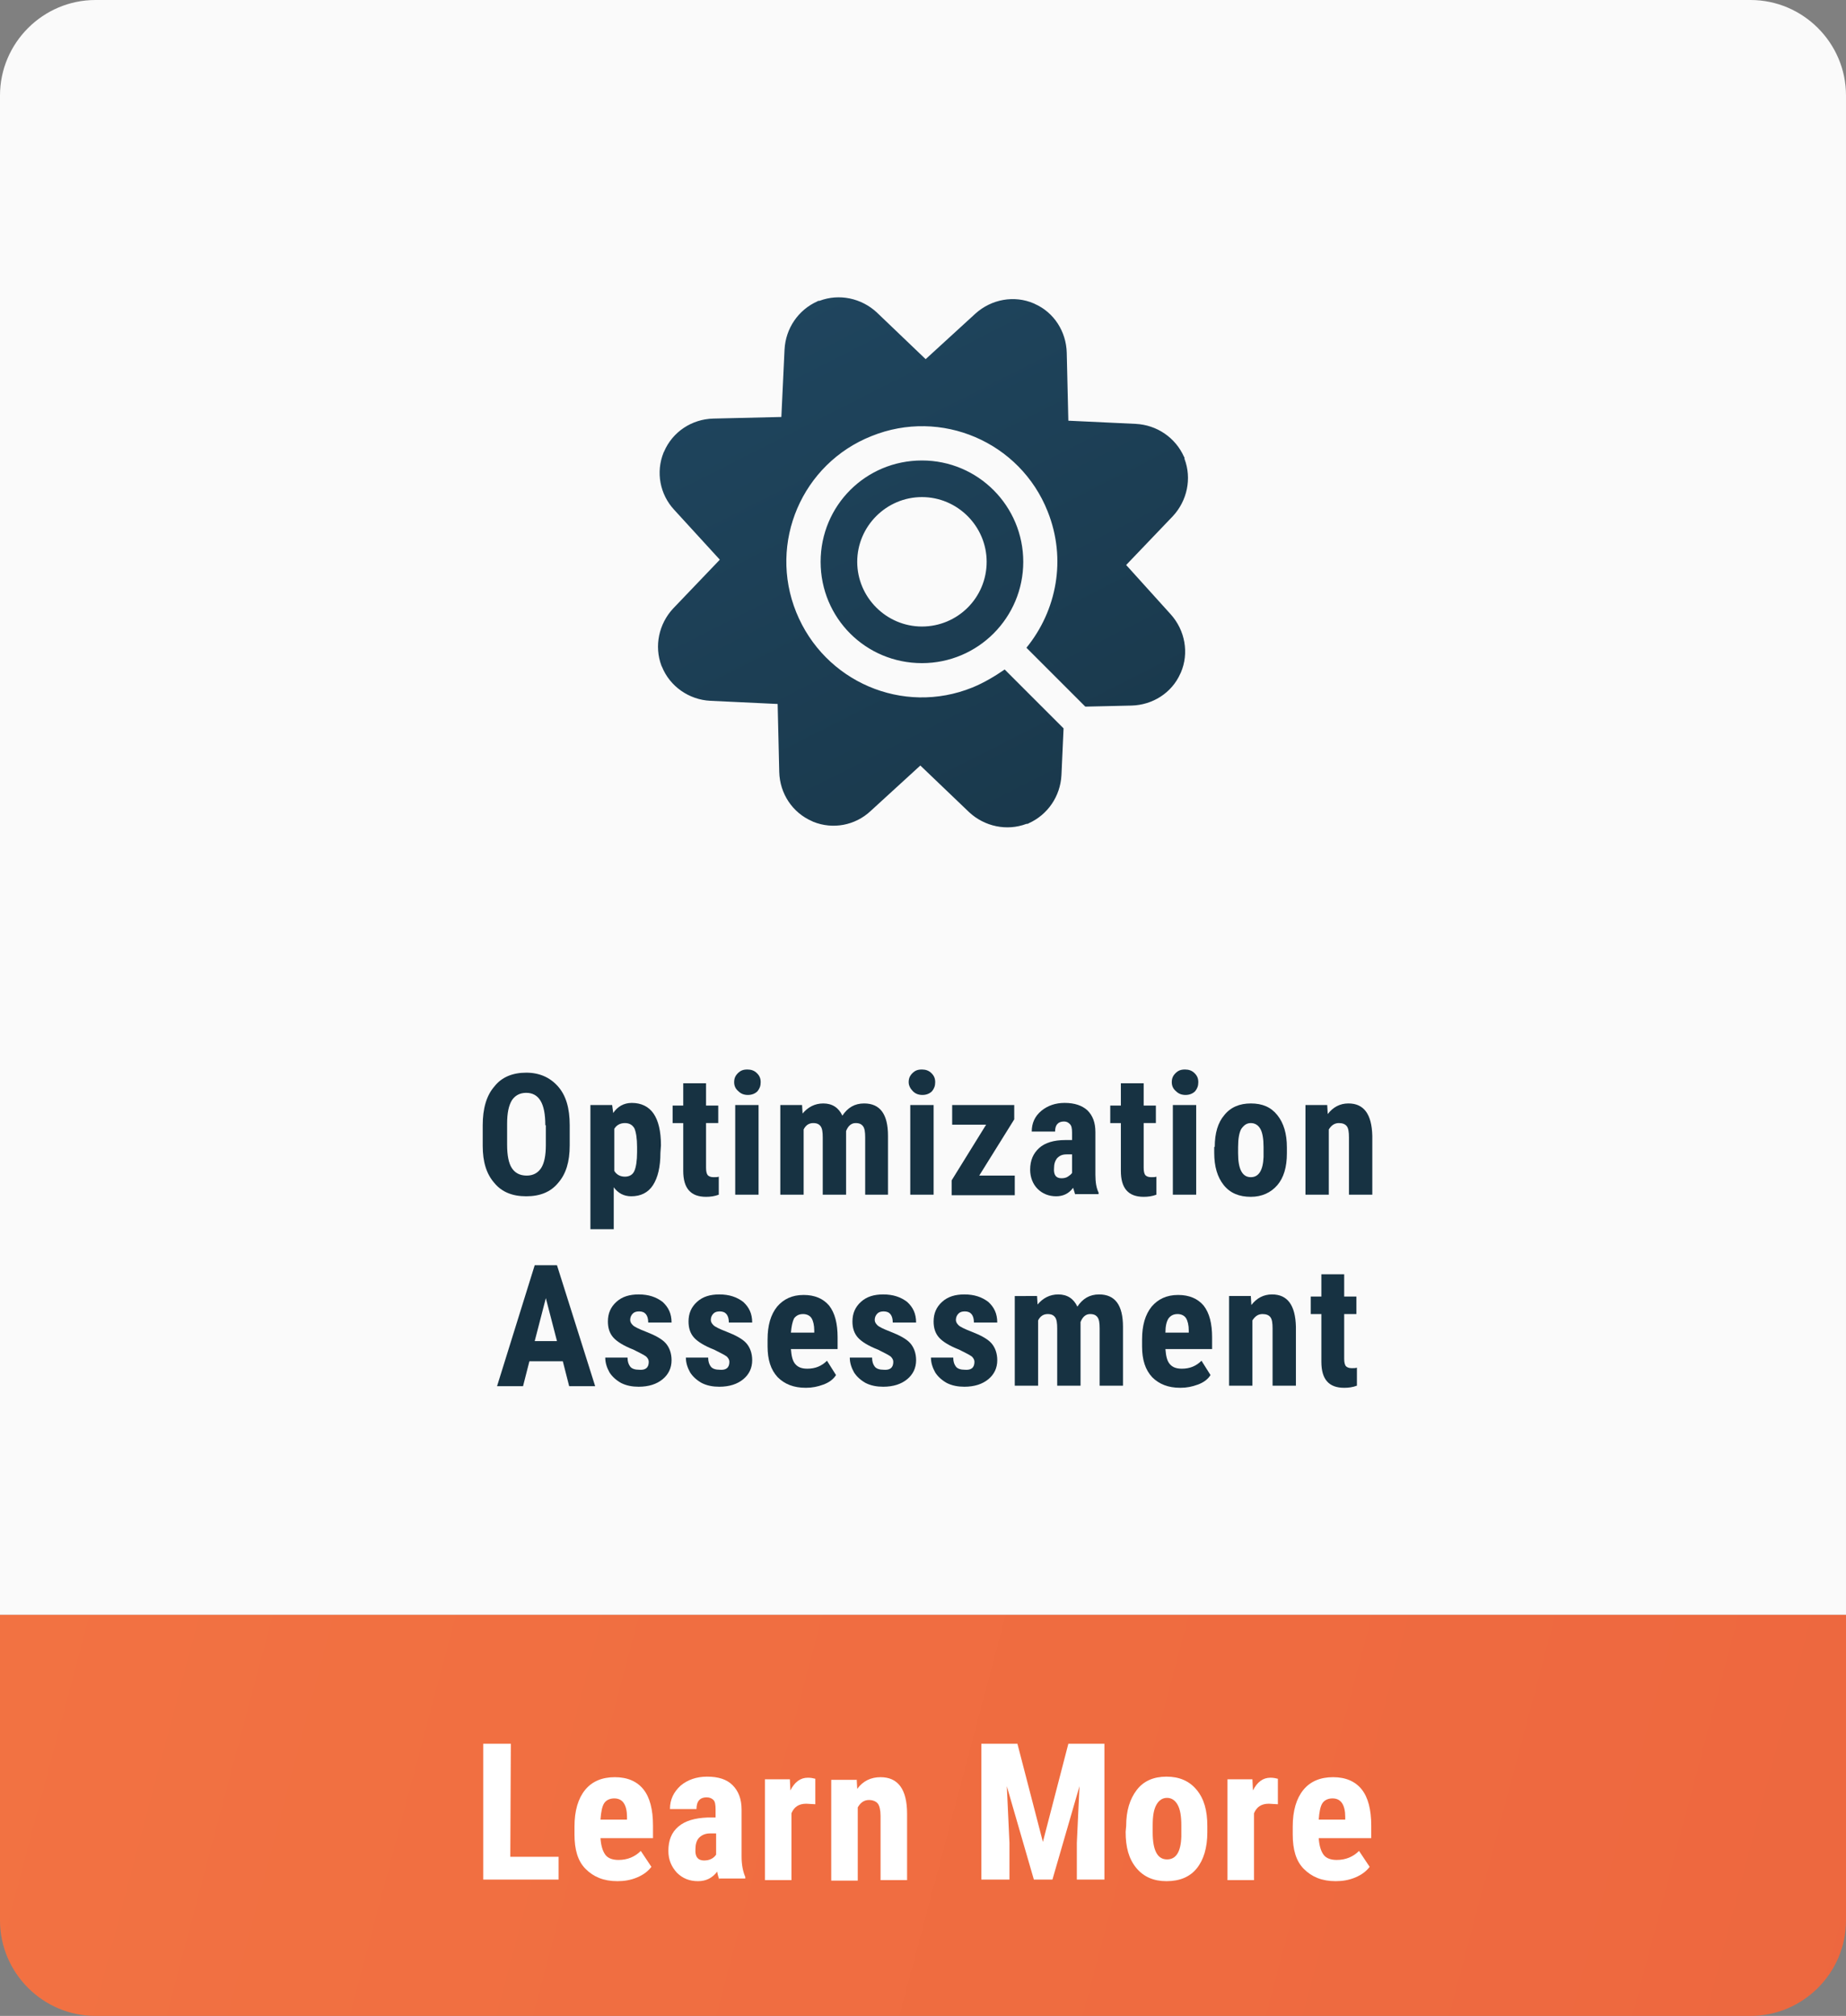
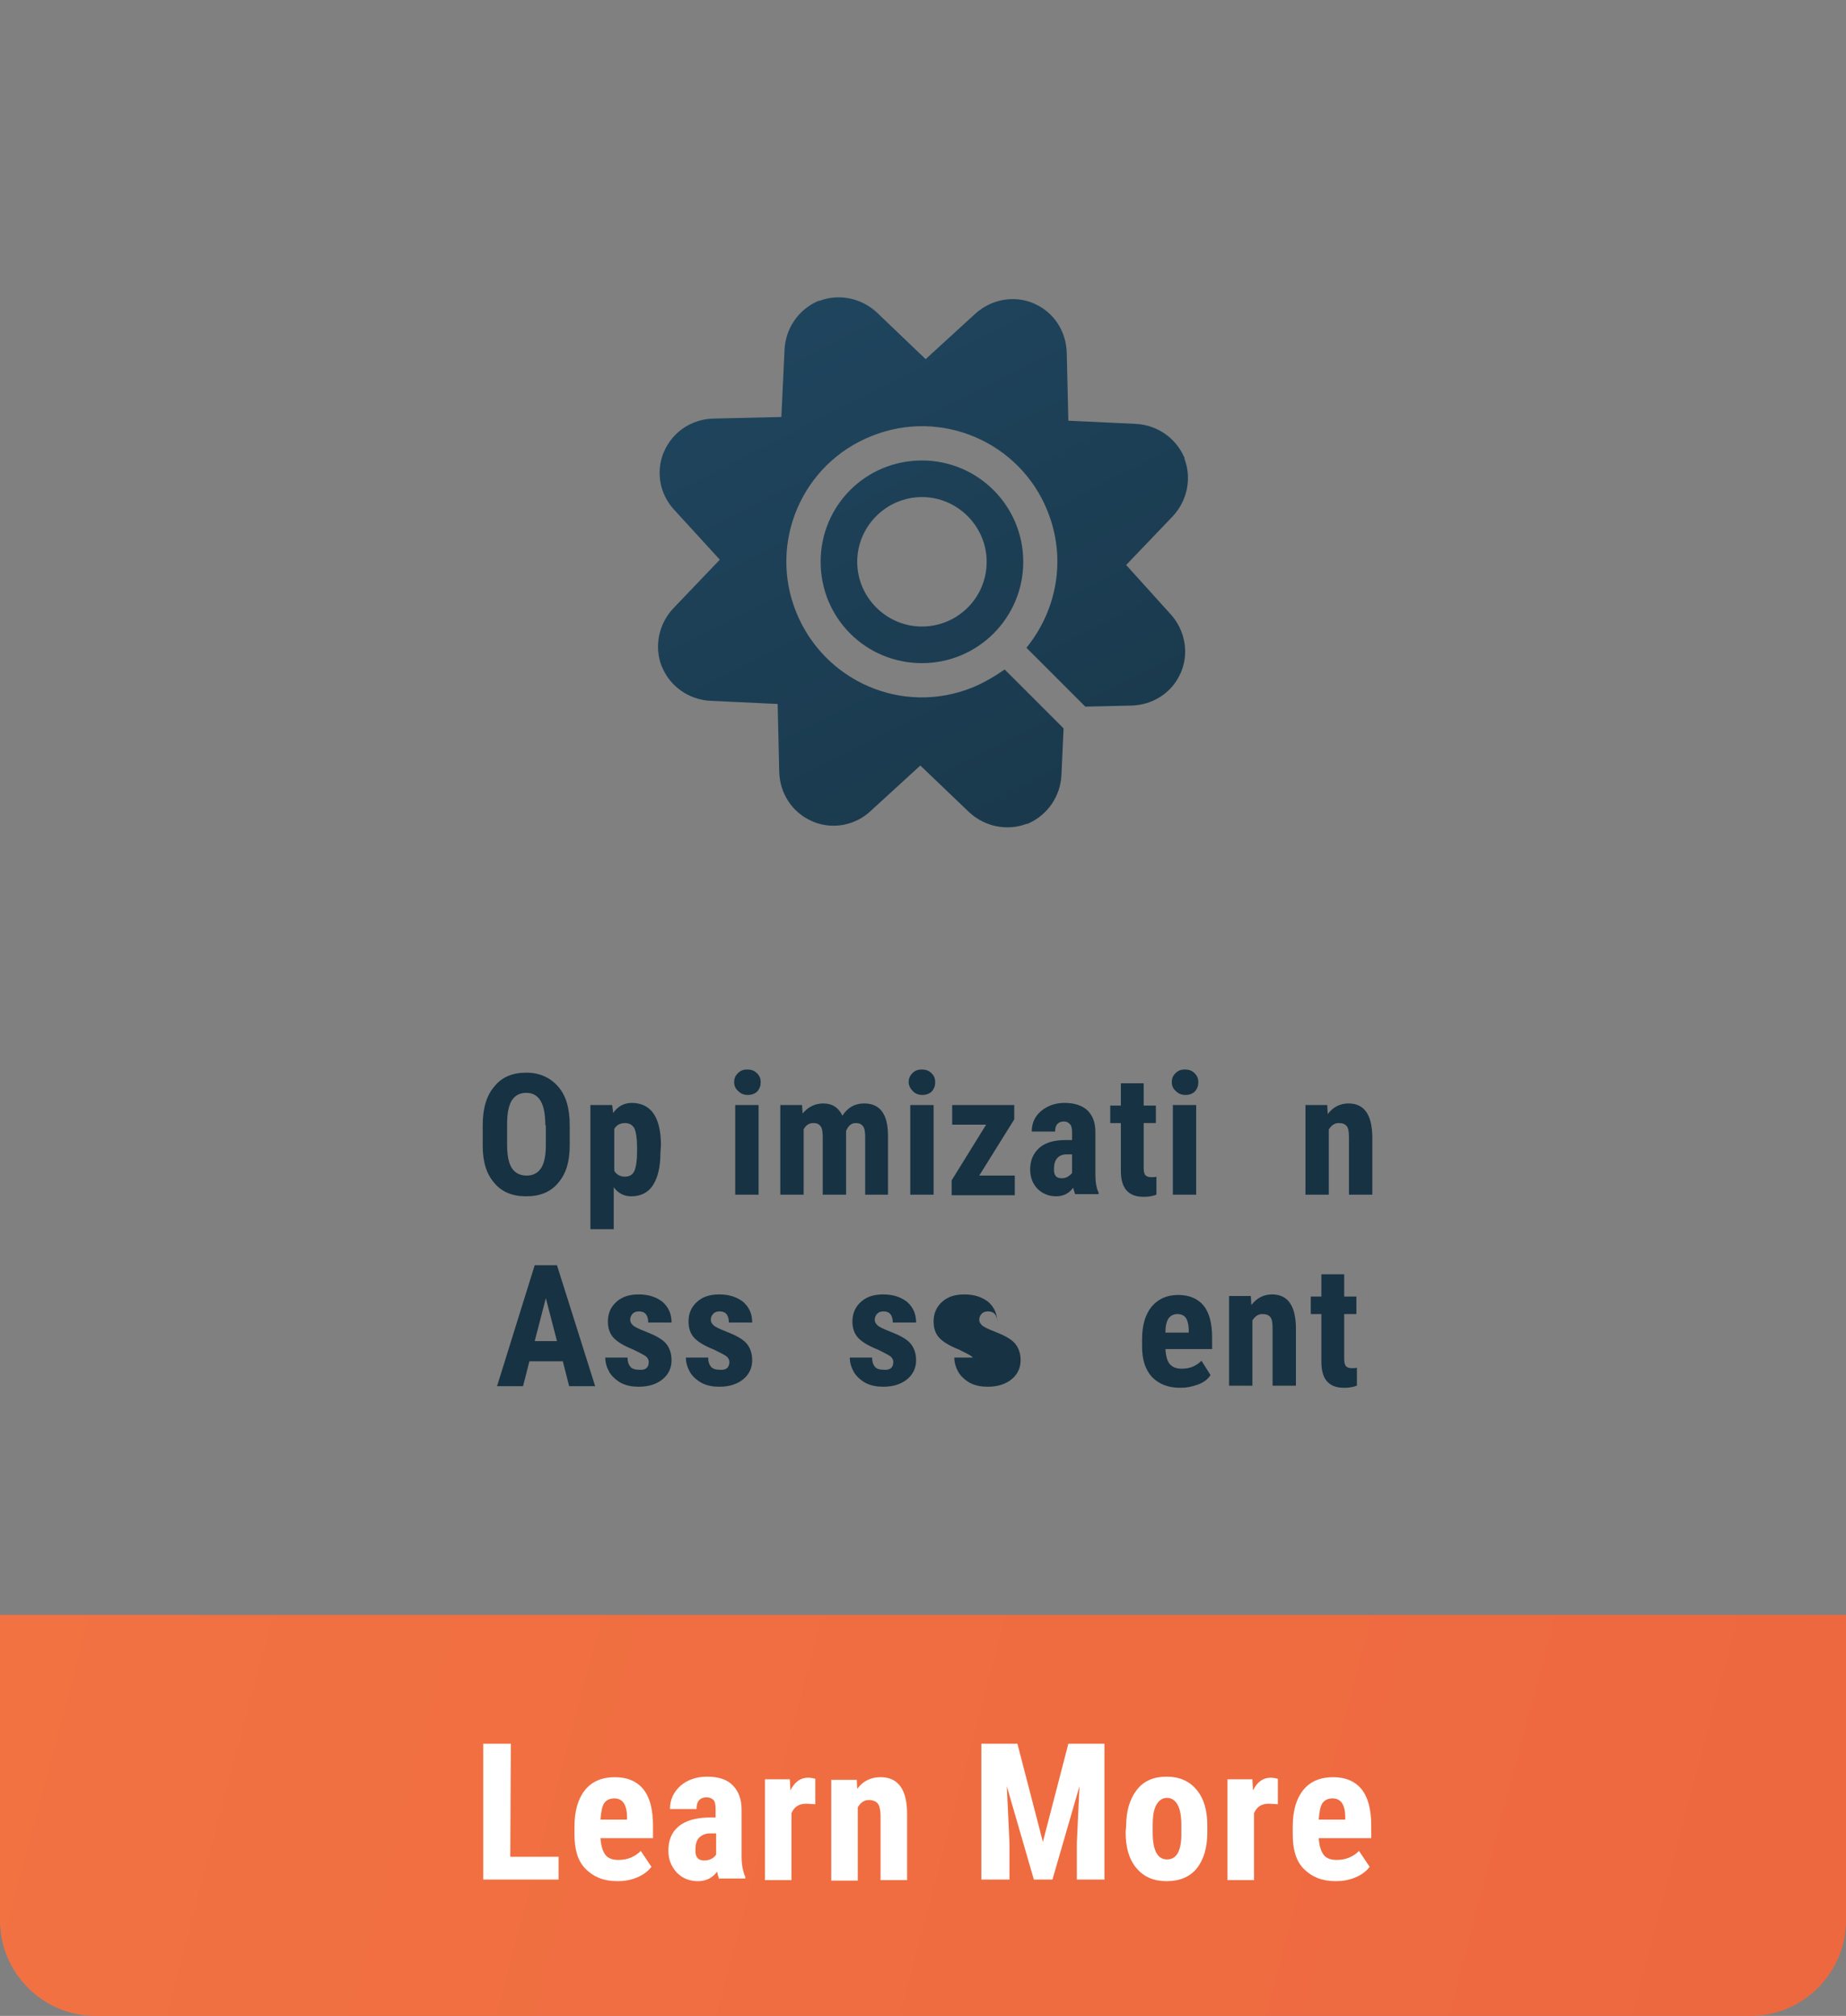
<svg xmlns="http://www.w3.org/2000/svg" version="1.1" id="Layer_1" x="0px" y="0px" viewBox="0 0 348 380" style="enable-background:new 0 0 348 380;" xml:space="preserve">
  <rect x="0" y="0" width="348" height="380" fill="#808080" stroke="none" />
  <style type="text/css">
	.st0{fill:#FAFAFA;}
	.st1{fill:url(#SVGID_1_);}
	.st2{fill:url(#SVGID_00000054976663015308129340000005019624992452423865_);}
	.st3{enable-background:new    ;}
	.st4{fill:#FFFFFF;}
	.st5{fill:#173242;}
</style>
  <g>
-     <path class="st0" d="M348,304.4H0V18C0,8.1,8.1,0,18,0h312c9.9,0,18,8.1,18,18V304.4z" />
-   </g>
+     </g>
  <g>
    <linearGradient id="SVGID_1_" gradientUnits="userSpaceOnUse" x1="2.2" y1="352.587" x2="357.21" y2="446.686" gradientTransform="matrix(1 0 0 1 0 -58)">
      <stop offset="0" style="stop-color:#F27242" />
      <stop offset="1" style="stop-color:#ED673F" />
    </linearGradient>
    <path class="st1" d="M0,304.4h348V362c0,9.9-8.1,18-18,18H18c-9.9,0-18-8.1-18-18V304.4z" />
  </g>
  <linearGradient id="SVGID_00000078031174291586279790000015595802119125631127_" gradientUnits="userSpaceOnUse" x1="149.259" y1="115.025" x2="224.468" y2="263.658" gradientTransform="matrix(1 0 0 1 0 -58)">
    <stop offset="0" style="stop-color:#1F455E" />
    <stop offset="1" style="stop-color:#173242" />
  </linearGradient>
  <path style="fill:url(#SVGID_00000078031174291586279790000015595802119125631127_);" d="M220.7,115.8c2.7,3,3.5,7.3,1.9,11  c0,0.1-0.1,0.1-0.1,0.2c-1.6,3.6-5.2,5.9-9.2,6l-8.7,0.2l-11.1-11.1c5.7-7,7.6-16.7,4-25.7c-5.2-13.1-20.1-19.5-33.2-14.2  c-13.1,5.2-19.5,20.1-14.2,33.2s20.1,19.5,33.2,14.2c2.2-0.9,4.2-2.1,6.1-3.4l11.1,11.1l-0.4,8.8c-0.2,4-2.6,7.5-6.2,9.1  c-0.1,0.1-0.2,0.1-0.4,0.1c-3.7,1.4-7.9,0.5-10.8-2.2l-9.2-8.8l-9.4,8.6c-2.9,2.7-7.1,3.5-10.8,2c-0.1,0-0.1-0.1-0.2-0.1  c-3.7-1.6-6.1-5.2-6.2-9.3l-0.3-12.8l-12.7-0.6c-4-0.2-7.6-2.7-9.1-6.4c0-0.1-0.1-0.1-0.1-0.2c-1.4-3.7-0.5-7.9,2.2-10.8l8.8-9.2  l-8.6-9.4c-2.7-2.9-3.5-7.1-2-10.8c0-0.1,0.1-0.1,0.1-0.2c1.6-3.7,5.2-6.1,9.3-6.2l12.8-0.3l0.6-12.7c0.2-4,2.6-7.5,6.2-9.1  c0.1-0.1,0.2-0.1,0.4-0.1c3.7-1.4,7.9-0.5,10.8,2.2l9.2,8.8l9.4-8.6c3-2.7,7.3-3.5,11-1.9c0.1,0,0.1,0.1,0.2,0.1  c3.6,1.6,5.9,5.2,6,9.2l0.3,12.8l12.7,0.6c4,0.2,7.5,2.6,9.1,6.2c0.1,0.1,0.1,0.2,0.1,0.4c1.4,3.7,0.5,7.9-2.2,10.8l-8.8,9.2  L220.7,115.8z M192.9,105.9c0,10.5-8.5,19.1-19.1,19.1s-19.1-8.5-19.1-19.1s8.5-19.1,19.1-19.1S192.9,95.4,192.9,105.9z M186,105.9  c0-6.7-5.5-12.2-12.2-12.2s-12.2,5.5-12.2,12.2s5.5,12.2,12.2,12.2S186,112.7,186,105.9z" />
  <g class="st3">
    <path class="st4" d="M96.2,350h9.1v4.3H91.1v-25.6h5.2L96.2,350L96.2,350z" />
    <path class="st4" d="M116.4,354.6c-2.6,0-4.5-0.8-6-2.3s-2.1-3.7-2.1-6.5v-1.5c0-3,0.7-5.3,2-6.9s3.2-2.4,5.6-2.4s4.2,0.8,5.4,2.3   c1.2,1.5,1.8,3.8,1.8,6.8v2.4h-9.9c0.1,1.4,0.4,2.4,0.9,3.1s1.4,1,2.5,1c1.7,0,3.1-0.6,4.2-1.7l2,3c-0.6,0.8-1.5,1.5-2.7,2   S117.7,354.6,116.4,354.6z M113.2,343h5v-0.5c0-1.1-0.2-2-0.6-2.6s-1-0.9-1.8-0.9s-1.5,0.3-1.9,0.9S113.3,341.6,113.2,343z" />
    <path class="st4" d="M135.6,354.3c-0.1-0.3-0.3-0.8-0.4-1.5c-0.9,1.2-2.1,1.8-3.6,1.8c-1.6,0-2.9-0.5-4-1.6c-1-1.1-1.6-2.4-1.6-4.1   c0-2,0.6-3.5,1.9-4.6s3.1-1.6,5.5-1.7h1.5v-1.5c0-0.9-0.1-1.5-0.4-1.8s-0.7-0.5-1.3-0.5c-1.2,0-1.9,0.7-1.9,2.2h-5   c0-1.8,0.7-3.2,2-4.4c1.3-1.1,3-1.7,5-1.7c2.1,0,3.7,0.5,4.8,1.6s1.7,2.6,1.7,4.6v8.9c0,1.6,0.3,2.9,0.7,3.8v0.3h-4.9V354.3z    M132.7,350.7c0.6,0,1-0.1,1.4-0.3s0.7-0.5,0.9-0.8v-4h-1.2c-0.8,0-1.5,0.3-2,0.8s-0.7,1.3-0.7,2.2   C131,350,131.6,350.7,132.7,350.7z" />
    <path class="st4" d="M153.7,340.1L152,340c-1.4,0-2.3,0.6-2.8,1.8v12.6h-5v-19h4.7l0.1,2.1c0.8-1.6,1.9-2.4,3.3-2.4   c0.6,0,1,0.1,1.4,0.2V340.1z" />
    <path class="st4" d="M161.5,335.3l0.1,1.9c1.1-1.5,2.6-2.2,4.4-2.2c3.3,0,5,2.3,5,6.9v12.5h-5v-12.1c0-1.1-0.2-1.9-0.5-2.3   s-0.9-0.7-1.7-0.7c-0.9,0-1.6,0.5-2.1,1.4v13.8h-5v-19h4.8V335.3z" />
    <path class="st4" d="M191.8,328.7l4.8,18.5l4.8-18.5h6.8v25.6H203v-6.9l0.5-10.7l-5.1,17.6h-3.5l-5.1-17.6l0.5,10.7v6.9H185v-25.6   H191.8z" />
    <path class="st4" d="M212.3,344.2c0-2.9,0.7-5.1,2-6.8s3.2-2.5,5.6-2.5c2.4,0,4.3,0.8,5.7,2.5s2,3.9,2,6.8v1.2c0,2.9-0.7,5.2-2,6.8   s-3.2,2.4-5.7,2.4c-2.4,0-4.3-0.8-5.7-2.5s-2-3.9-2-6.8L212.3,344.2L212.3,344.2z M217.3,345.4c0,3.4,0.9,5.1,2.7,5.1   c1.7,0,2.6-1.4,2.7-4.3v-2.1c0-1.7-0.2-3-0.7-3.9s-1.2-1.3-2-1.3s-1.5,0.4-2,1.3s-0.7,2.1-0.7,3.9V345.4z" />
    <path class="st4" d="M240.9,340.1l-1.7-0.1c-1.4,0-2.3,0.6-2.8,1.8v12.6h-5v-19h4.7l0.1,2.1c0.8-1.6,1.9-2.4,3.3-2.4   c0.6,0,1,0.1,1.4,0.2V340.1z" />
    <path class="st4" d="M251.8,354.6c-2.6,0-4.5-0.8-6-2.3s-2.1-3.7-2.1-6.5v-1.5c0-3,0.7-5.3,2-6.9s3.2-2.4,5.6-2.4   c2.4,0,4.2,0.8,5.4,2.3c1.2,1.5,1.8,3.8,1.8,6.8v2.4h-9.9c0.1,1.4,0.4,2.4,0.9,3.1s1.4,1,2.5,1c1.7,0,3.1-0.6,4.2-1.7l2,3   c-0.6,0.8-1.5,1.5-2.7,2C254.3,354.4,253.1,354.6,251.8,354.6z M248.6,343h5v-0.5c0-1.1-0.2-2-0.6-2.6s-1-0.9-1.8-0.9   s-1.5,0.3-1.9,0.9S248.7,341.6,248.6,343z" />
  </g>
  <g class="st3">
    <path class="st5" d="M107.4,215.9c0,3.1-0.7,5.4-2.2,7.1c-1.4,1.7-3.4,2.5-6,2.5s-4.6-0.8-6-2.5c-1.5-1.7-2.2-4-2.2-7v-3.9   c0-3.1,0.7-5.6,2.2-7.3c1.4-1.8,3.5-2.6,6-2.6s4.5,0.9,6,2.6c1.5,1.7,2.2,4.1,2.2,7.3V215.9z M102.8,212.1c0-2.1-0.3-3.6-0.9-4.6   s-1.5-1.5-2.7-1.5s-2.1,0.5-2.7,1.4c-0.6,1-0.9,2.4-0.9,4.4v4c0,2,0.3,3.5,0.9,4.4s1.5,1.4,2.8,1.4c1.2,0,2.1-0.5,2.7-1.4   s0.9-2.4,0.9-4.3v-3.8H102.8z" />
    <path class="st5" d="M124.5,217.3c0,2.7-0.5,4.7-1.4,6.1c-0.9,1.4-2.3,2.1-4.1,2.1c-1.4,0-2.5-0.6-3.3-1.7v7.9h-4.4v-23.4h4.1   l0.2,1.5c0.8-1.2,2-1.9,3.5-1.9c1.8,0,3.2,0.7,4.1,2s1.4,3.3,1.4,6L124.5,217.3L124.5,217.3z M120.1,216.2c0-1.6-0.2-2.8-0.5-3.5   c-0.4-0.7-1-1-1.8-1c-0.9,0-1.6,0.4-2,1.1v7.9c0.4,0.7,1.1,1.1,2,1.1s1.5-0.4,1.8-1.1c0.3-0.7,0.5-1.9,0.5-3.5V216.2z" />
-     <path class="st5" d="M133.1,204.2v4.2h2.3v3.3h-2.3v8.4c0,0.7,0.1,1.1,0.3,1.4c0.2,0.2,0.5,0.4,1.1,0.4c0.4,0,0.8,0,1-0.1v3.4   c-0.8,0.3-1.6,0.4-2.4,0.4c-2.9,0-4.3-1.6-4.3-4.9v-9h-2v-3.3h2v-4.2L133.1,204.2L133.1,204.2z" />
    <path class="st5" d="M138.4,204c0-0.7,0.2-1.2,0.7-1.7s1-0.7,1.8-0.7c0.7,0,1.3,0.2,1.8,0.7s0.7,1,0.7,1.7s-0.2,1.2-0.6,1.7   c-0.4,0.4-1,0.7-1.8,0.7c-0.7,0-1.3-0.2-1.8-0.7C138.6,205.2,138.4,204.6,138.4,204z M143,225.2h-4.4v-16.9h4.4V225.2z" />
    <path class="st5" d="M151.2,208.3l0.1,1.6c1-1.2,2.3-1.9,3.9-1.9c1.7,0,2.9,0.8,3.6,2.3c1-1.5,2.3-2.3,4.1-2.3c3,0,4.5,2,4.5,6.1   v11.1h-4.3v-10.8c0-1-0.1-1.7-0.4-2.1c-0.3-0.4-0.7-0.6-1.4-0.6c-0.8,0-1.4,0.5-1.8,1.5v0.5v11.5h-4.4v-10.8c0-1-0.1-1.7-0.4-2.1   c-0.3-0.4-0.7-0.6-1.4-0.6c-0.8,0-1.4,0.4-1.8,1.2v12.3h-4.4v-16.9H151.2z" />
    <path class="st5" d="M171.3,204c0-0.7,0.2-1.2,0.7-1.7s1-0.7,1.8-0.7c0.7,0,1.3,0.2,1.8,0.7s0.7,1,0.7,1.7s-0.2,1.2-0.6,1.7   c-0.4,0.4-1,0.7-1.8,0.7c-0.7,0-1.3-0.2-1.8-0.7C171.6,205.2,171.3,204.6,171.3,204z M176,225.2h-4.4v-16.9h4.4V225.2z" />
    <path class="st5" d="M184.6,221.6h6.7v3.7h-11.9v-2.8l6.5-10.5h-6.4v-3.7h11.7v2.7L184.6,221.6z" />
    <path class="st5" d="M202.7,225.2c-0.1-0.3-0.2-0.7-0.4-1.3c-0.8,1.1-1.9,1.6-3.2,1.6c-1.4,0-2.6-0.5-3.5-1.4s-1.4-2.2-1.4-3.6   c0-1.8,0.6-3.1,1.7-4.1c1.1-1,2.8-1.5,4.9-1.5h1.3v-1.4c0-0.8-0.1-1.3-0.4-1.6c-0.3-0.3-0.6-0.5-1.1-0.5c-1.1,0-1.7,0.6-1.7,1.9   h-4.4c0-1.6,0.6-2.9,1.8-3.9s2.7-1.5,4.4-1.5c1.9,0,3.3,0.5,4.3,1.4c1,1,1.5,2.3,1.5,4.1v8c0,1.5,0.2,2.6,0.6,3.4v0.3h-4.4V225.2z    M200.1,222.1c0.5,0,0.9-0.1,1.2-0.3s0.6-0.4,0.8-0.7v-3.5h-1c-0.8,0-1.3,0.2-1.8,0.7c-0.4,0.5-0.6,1.1-0.6,1.9   C198.6,221.5,199.1,222.1,200.1,222.1z" />
    <path class="st5" d="M215.6,204.2v4.2h2.3v3.3h-2.3v8.4c0,0.7,0.1,1.1,0.3,1.4c0.2,0.2,0.5,0.4,1.1,0.4c0.4,0,0.8,0,1-0.1v3.4   c-0.8,0.3-1.6,0.4-2.4,0.4c-2.9,0-4.3-1.6-4.3-4.9v-9h-2v-3.3h2v-4.2L215.6,204.2L215.6,204.2z" />
    <path class="st5" d="M220.9,204c0-0.7,0.2-1.2,0.7-1.7s1-0.7,1.8-0.7c0.7,0,1.3,0.2,1.8,0.7s0.7,1,0.7,1.7s-0.2,1.2-0.6,1.7   c-0.4,0.4-1,0.7-1.8,0.7c-0.7,0-1.3-0.2-1.8-0.7C221.1,205.2,220.9,204.6,220.9,204z M225.5,225.2h-4.4v-16.9h4.4V225.2z" />
-     <path class="st5" d="M229,216.2c0-2.6,0.6-4.6,1.8-6c1.2-1.5,2.9-2.2,5-2.2c2.2,0,3.8,0.7,5,2.2s1.8,3.5,1.8,6.1v1.1   c0,2.6-0.6,4.6-1.8,6s-2.9,2.2-5,2.2c-2.2,0-3.9-0.7-5.1-2.2s-1.8-3.5-1.8-6.1v-1.1H229z M233.4,217.4c0,3,0.8,4.5,2.4,4.5   c1.5,0,2.3-1.3,2.4-3.8v-1.9c0-1.5-0.2-2.7-0.6-3.4c-0.4-0.7-1-1.1-1.8-1.1s-1.3,0.4-1.8,1.1c-0.4,0.7-0.6,1.9-0.6,3.4L233.4,217.4   L233.4,217.4z" />
    <path class="st5" d="M250.2,208.3l0.1,1.7c1-1.3,2.3-2,3.9-2c2.9,0,4.4,2,4.5,6.1v11.1h-4.4v-10.8c0-1-0.1-1.7-0.4-2.1   c-0.3-0.4-0.8-0.6-1.5-0.6c-0.8,0-1.4,0.4-1.9,1.2v12.3h-4.4v-16.9H250.2z" />
  </g>
  <g class="st3">
    <path class="st5" d="M106.1,256.6h-6.3l-1.2,4.7h-4.9l7.1-22.8h4.2l7.2,22.8h-4.9L106.1,256.6z M100.8,252.8h4.2l-2.1-8.1   L100.8,252.8z" />
    <path class="st5" d="M122.3,256.7c0-0.4-0.2-0.7-0.5-1c-0.4-0.3-1.2-0.7-2.4-1.3c-1.8-0.7-3.1-1.5-3.8-2.3c-0.7-0.8-1-1.8-1-3   c0-1.5,0.5-2.7,1.6-3.7s2.5-1.4,4.2-1.4c1.9,0,3.3,0.5,4.5,1.4c1.1,1,1.7,2.2,1.7,3.9h-4.4c0-1.4-0.6-2.1-1.7-2.1   c-0.5,0-0.9,0.1-1.2,0.4c-0.3,0.3-0.5,0.7-0.5,1.2c0,0.4,0.2,0.7,0.5,1s1.1,0.7,2.4,1.2c1.8,0.7,3.1,1.4,3.8,2.2   c0.7,0.8,1.1,1.9,1.1,3.2c0,1.5-0.6,2.7-1.7,3.6s-2.6,1.4-4.5,1.4c-1.2,0-2.3-0.2-3.3-0.7c-0.9-0.5-1.7-1.2-2.2-2   c-0.5-0.9-0.8-1.8-0.8-2.8h4.2c0,0.8,0.2,1.3,0.5,1.7s0.9,0.6,1.7,0.6C121.7,258.3,122.3,257.8,122.3,256.7z" />
    <path class="st5" d="M137.5,256.7c0-0.4-0.2-0.7-0.5-1c-0.4-0.3-1.2-0.7-2.4-1.3c-1.8-0.7-3.1-1.5-3.8-2.3s-1-1.8-1-3   c0-1.5,0.5-2.7,1.6-3.7s2.5-1.4,4.2-1.4c1.9,0,3.3,0.5,4.5,1.4c1.1,1,1.7,2.2,1.7,3.9h-4.4c0-1.4-0.6-2.1-1.7-2.1   c-0.5,0-0.9,0.1-1.2,0.4c-0.3,0.3-0.5,0.7-0.5,1.2c0,0.4,0.2,0.7,0.5,1s1.1,0.7,2.4,1.2c1.8,0.7,3.1,1.4,3.8,2.2s1.1,1.9,1.1,3.2   c0,1.5-0.6,2.7-1.7,3.6c-1.1,0.9-2.6,1.4-4.5,1.4c-1.2,0-2.3-0.2-3.3-0.7c-0.9-0.5-1.7-1.2-2.2-2c-0.5-0.9-0.8-1.8-0.8-2.8h4.2   c0,0.8,0.2,1.3,0.5,1.7s0.9,0.6,1.7,0.6C136.9,258.3,137.5,257.8,137.5,256.7z" />
-     <path class="st5" d="M151.9,261.6c-2.3,0-4-0.7-5.3-2c-1.3-1.4-1.9-3.3-1.9-5.8v-1.3c0-2.7,0.6-4.7,1.8-6.2c1.2-1.4,2.8-2.2,5-2.2   c2.1,0,3.7,0.7,4.8,2c1.1,1.4,1.6,3.4,1.6,6v2.2h-8.8c0.1,1.3,0.3,2.2,0.8,2.8s1.2,0.9,2.3,0.9c1.5,0,2.7-0.5,3.7-1.5l1.7,2.7   c-0.5,0.8-1.3,1.4-2.4,1.8S153.1,261.6,151.9,261.6z M149.1,251.2h4.4v-0.4c0-1-0.2-1.8-0.5-2.3s-0.9-0.8-1.6-0.8   c-0.8,0-1.3,0.3-1.7,0.8C149.4,249.1,149.2,250,149.1,251.2z" />
    <path class="st5" d="M168.4,256.7c0-0.4-0.2-0.7-0.5-1c-0.4-0.3-1.2-0.7-2.4-1.3c-1.8-0.7-3.1-1.5-3.8-2.3s-1-1.8-1-3   c0-1.5,0.5-2.7,1.6-3.7s2.5-1.4,4.2-1.4c1.9,0,3.3,0.5,4.5,1.4c1.1,1,1.7,2.2,1.7,3.9h-4.4c0-1.4-0.6-2.1-1.7-2.1   c-0.5,0-0.9,0.1-1.2,0.4c-0.3,0.3-0.5,0.7-0.5,1.2c0,0.4,0.2,0.7,0.5,1s1.1,0.7,2.4,1.2c1.8,0.7,3.1,1.4,3.8,2.2s1.1,1.9,1.1,3.2   c0,1.5-0.6,2.7-1.7,3.6c-1.1,0.9-2.6,1.4-4.5,1.4c-1.2,0-2.3-0.2-3.3-0.7c-0.9-0.5-1.7-1.2-2.2-2c-0.5-0.9-0.8-1.8-0.8-2.8h4.2   c0,0.8,0.2,1.3,0.5,1.7s0.9,0.6,1.7,0.6C167.8,258.3,168.4,257.8,168.4,256.7z" />
-     <path class="st5" d="M183.7,256.7c0-0.4-0.2-0.7-0.5-1c-0.4-0.3-1.2-0.7-2.4-1.3c-1.8-0.7-3.1-1.5-3.8-2.3s-1-1.8-1-3   c0-1.5,0.5-2.7,1.6-3.7s2.5-1.4,4.2-1.4c1.9,0,3.3,0.5,4.5,1.4c1.1,1,1.7,2.2,1.7,3.9h-4.4c0-1.4-0.6-2.1-1.7-2.1   c-0.5,0-0.9,0.1-1.2,0.4c-0.3,0.3-0.5,0.7-0.5,1.2c0,0.4,0.2,0.7,0.5,1s1.1,0.7,2.4,1.2c1.8,0.7,3.1,1.4,3.8,2.2s1.1,1.9,1.1,3.2   c0,1.5-0.6,2.7-1.7,3.6c-1.1,0.9-2.6,1.4-4.5,1.4c-1.2,0-2.3-0.2-3.3-0.7c-0.9-0.5-1.7-1.2-2.2-2c-0.5-0.9-0.8-1.8-0.8-2.8h4.2   c0,0.8,0.2,1.3,0.5,1.7s0.9,0.6,1.7,0.6C183.1,258.3,183.7,257.8,183.7,256.7z" />
-     <path class="st5" d="M195.5,244.3l0.1,1.6c1-1.2,2.3-1.9,3.9-1.9c1.7,0,2.9,0.8,3.6,2.3c1-1.5,2.3-2.3,4.1-2.3c3,0,4.5,2,4.5,6.1   v11.1h-4.4v-10.8c0-1-0.1-1.7-0.4-2.1c-0.3-0.4-0.7-0.6-1.4-0.6c-0.8,0-1.4,0.5-1.8,1.5v0.5v11.5h-4.4v-10.8c0-1-0.1-1.7-0.4-2.1   c-0.3-0.4-0.7-0.6-1.4-0.6c-0.8,0-1.4,0.4-1.8,1.2v12.3h-4.4v-16.9L195.5,244.3L195.5,244.3z" />
+     <path class="st5" d="M183.7,256.7c0-0.4-0.2-0.7-0.5-1c-0.4-0.3-1.2-0.7-2.4-1.3c-1.8-0.7-3.1-1.5-3.8-2.3s-1-1.8-1-3   c0-1.5,0.5-2.7,1.6-3.7s2.5-1.4,4.2-1.4c1.9,0,3.3,0.5,4.5,1.4c1.1,1,1.7,2.2,1.7,3.9c0-1.4-0.6-2.1-1.7-2.1   c-0.5,0-0.9,0.1-1.2,0.4c-0.3,0.3-0.5,0.7-0.5,1.2c0,0.4,0.2,0.7,0.5,1s1.1,0.7,2.4,1.2c1.8,0.7,3.1,1.4,3.8,2.2s1.1,1.9,1.1,3.2   c0,1.5-0.6,2.7-1.7,3.6c-1.1,0.9-2.6,1.4-4.5,1.4c-1.2,0-2.3-0.2-3.3-0.7c-0.9-0.5-1.7-1.2-2.2-2c-0.5-0.9-0.8-1.8-0.8-2.8h4.2   c0,0.8,0.2,1.3,0.5,1.7s0.9,0.6,1.7,0.6C183.1,258.3,183.7,257.8,183.7,256.7z" />
    <path class="st5" d="M222.5,261.6c-2.3,0-4-0.7-5.3-2c-1.3-1.4-1.9-3.3-1.9-5.8v-1.3c0-2.7,0.6-4.7,1.8-6.2c1.2-1.4,2.8-2.2,5-2.2   c2.1,0,3.7,0.7,4.8,2c1.1,1.4,1.6,3.4,1.6,6v2.2h-8.8c0.1,1.3,0.3,2.2,0.8,2.8s1.2,0.9,2.3,0.9c1.5,0,2.7-0.5,3.7-1.5l1.7,2.7   c-0.5,0.8-1.3,1.4-2.4,1.8S223.7,261.6,222.5,261.6z M219.7,251.2h4.4v-0.4c0-1-0.2-1.8-0.5-2.3s-0.9-0.8-1.6-0.8   c-0.8,0-1.3,0.3-1.7,0.8C219.9,249.1,219.7,250,219.7,251.2z" />
    <path class="st5" d="M235.8,244.3l0.1,1.7c1-1.3,2.3-2,3.9-2c2.9,0,4.4,2,4.5,6.1v11.1h-4.4v-10.8c0-1-0.1-1.7-0.4-2.1   c-0.3-0.4-0.8-0.6-1.5-0.6c-0.8,0-1.4,0.4-1.9,1.2v12.3h-4.4v-16.9L235.8,244.3L235.8,244.3z" />
    <path class="st5" d="M253.4,240.2v4.2h2.3v3.3h-2.3v8.4c0,0.7,0.1,1.1,0.3,1.4c0.2,0.2,0.5,0.4,1.1,0.4c0.4,0,0.8,0,1-0.1v3.4   c-0.8,0.3-1.6,0.4-2.4,0.4c-2.9,0-4.3-1.6-4.3-4.9v-9h-2v-3.3h2v-4.2L253.4,240.2L253.4,240.2z" />
  </g>
</svg>